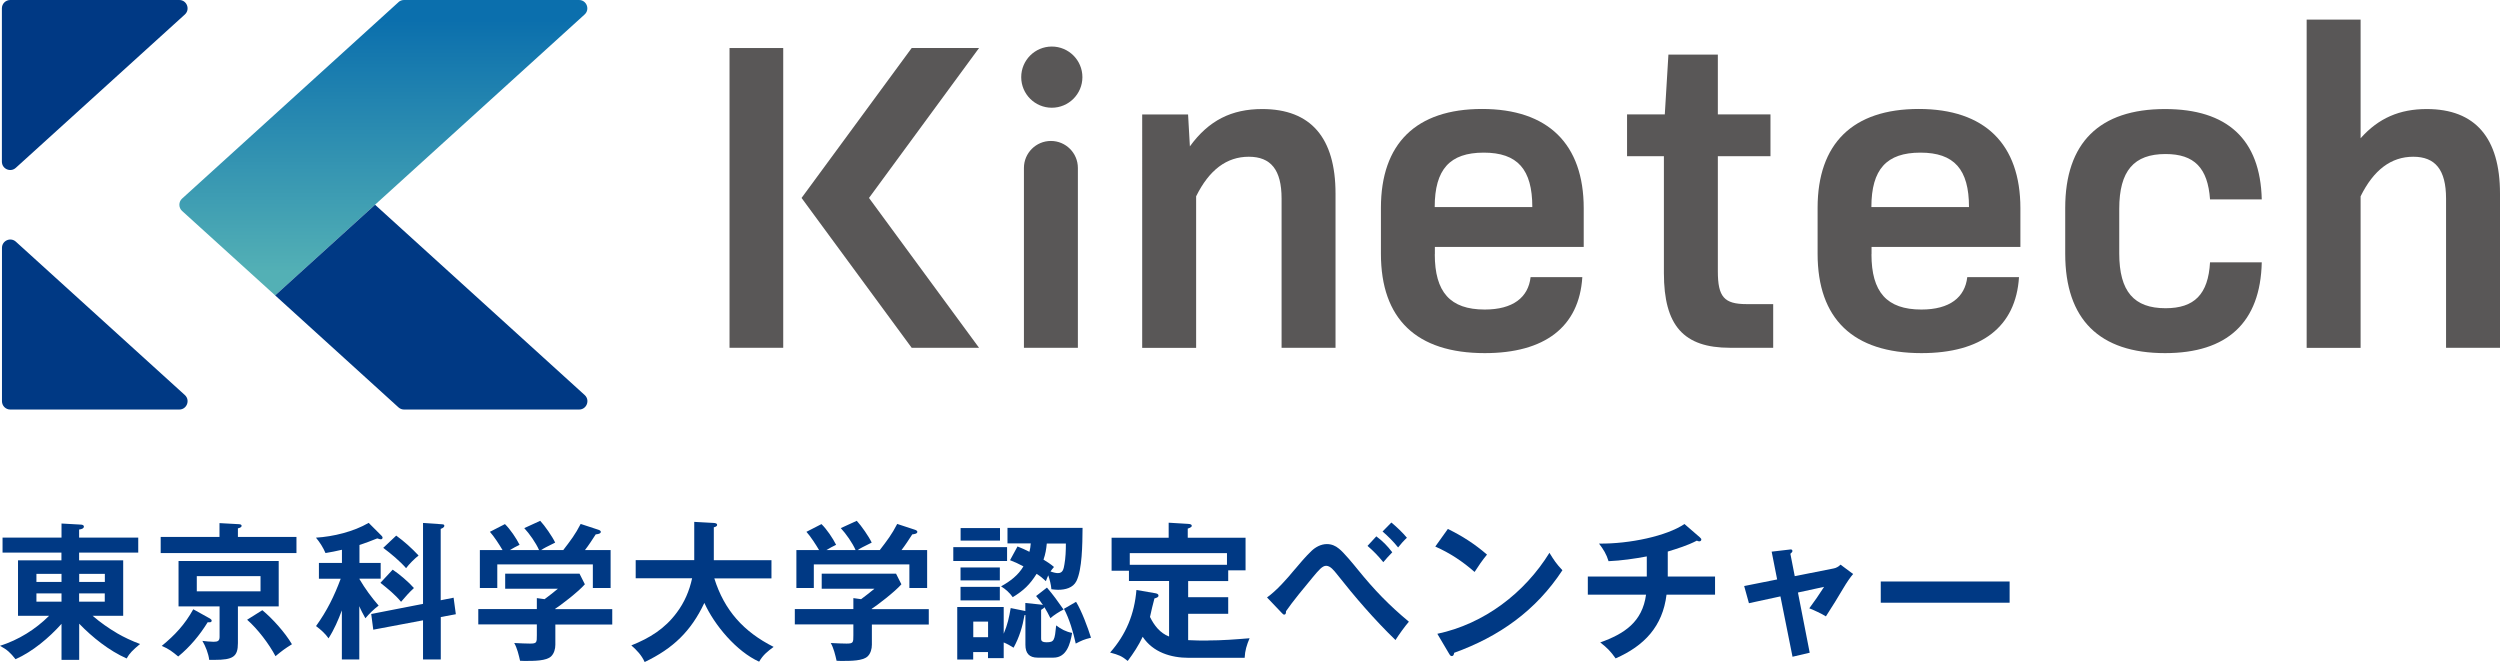
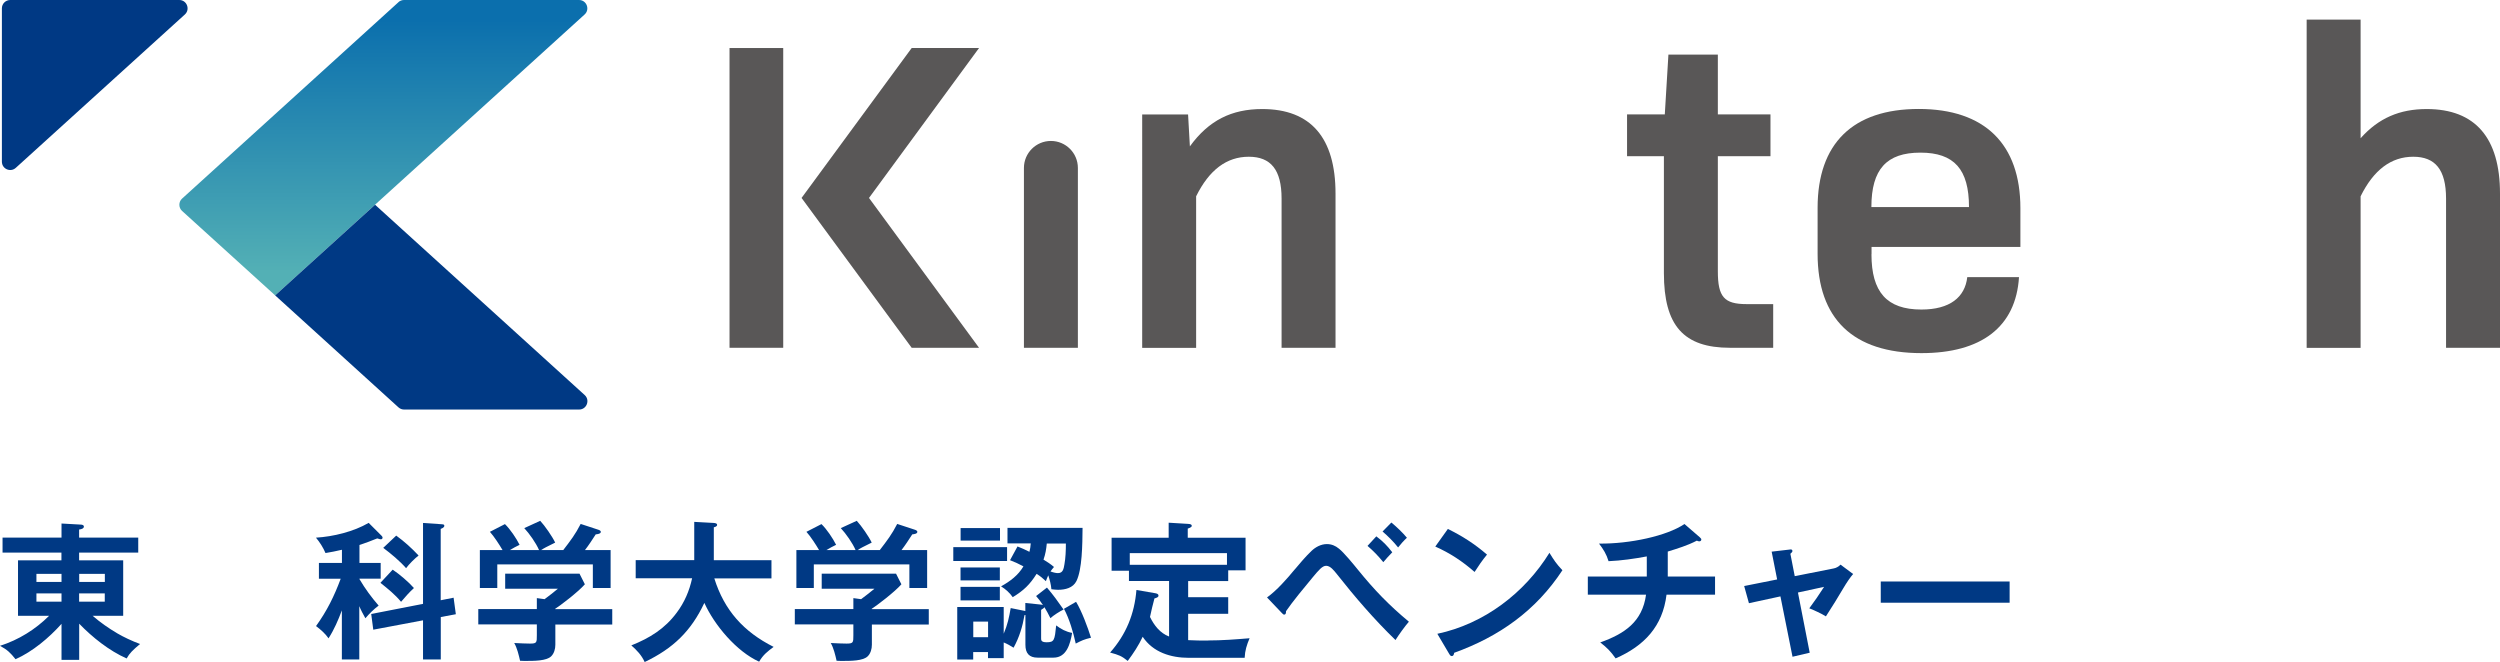
<svg xmlns="http://www.w3.org/2000/svg" id="_レイヤー_2" viewBox="0 0 304 80.5">
  <defs>
    <linearGradient id="_名称未設定グラデーション_83" x1="46.62" y1="33.73" x2="46.62" y2="2.41" gradientUnits="userSpaceOnUse">
      <stop offset=".02" stop-color="#53b0b5" />
      <stop offset="1" stop-color="#0b6fad" />
    </linearGradient>
  </defs>
  <g id="_レイヤー_1-2">
-     <path d="M1.25,49.8h20.55c.92,0,1.36-1.14.68-1.76L1.93,29.39c-.65-.59-1.69-.13-1.69.75v18.65c0,.56.45,1.01,1.01,1.01Z" fill="#003984" />
    <path d="M48.46.26l-26.32,23.89c-.44.4-.44,1.1,0,1.5l11.32,10.27L71.09,1.76c.68-.62.24-1.76-.68-1.76h-21.28c-.25,0-.49.09-.68.26Z" fill="url(#_名称未設定グラデーション_83)" />
    <path d="M45.6,24.9l-12.14,11.02,15,13.62c.19.17.43.26.68.26h21.28c.92,0,1.36-1.14.68-1.76l-25.49-23.14Z" fill="#003984" />
    <path d="M.23,1.01v18.65c0,.88,1.04,1.34,1.69.75L22.48,1.76C23.16,1.14,22.72,0,21.8,0H1.25C.69,0,.23.45.23,1.01Z" fill="#003984" />
    <polygon points="95.24 22.09 95.24 5.84 88.71 5.84 88.71 42.29 95.24 42.29 95.24 31.31 95.24 22.09" fill="#595757" />
    <polygon points="119.05 42.29 105.67 24.07 119.05 5.84 110.86 5.84 97.47 24.07 110.86 42.29 119.05 42.29" fill="#595757" />
    <path d="M127.79,17.14h0c1.81,0,3.28,1.47,3.28,3.28v21.87h-6.56v-21.87c0-1.81,1.47-3.28,3.28-3.28Z" fill="#595757" />
    <path d="M162.4,23.54v18.75h-6.56v-18.15c0-3.5-1.31-5.08-3.99-5.08s-4.81,1.59-6.4,4.81v18.43h-6.56V13.92h5.58l.22,3.88c2.3-3.17,5.08-4.54,8.8-4.54,5.91,0,8.91,3.5,8.91,10.28Z" fill="#595757" />
-     <path d="M174.47,30.92c0,4.59,1.86,6.72,6.07,6.72,3.45,0,5.3-1.48,5.58-3.94h6.29c-.38,6.07-4.59,9.24-11.86,9.24-8.31,0-12.63-4.16-12.63-12.08v-5.58c0-7.82,4.27-12.03,12.3-12.03s12.36,4.27,12.36,12.08v4.7h-18.1v.88ZM174.47,25.18h11.86c0-4.59-1.8-6.62-5.91-6.62s-5.96,2.02-5.96,6.62Z" fill="#595757" />
    <path d="M215.62,36.99v5.3h-5.25c-5.63,0-8.04-2.68-8.04-9.08v-14.22h-4.48v-5.08h4.59l.44-7.27h6.01v7.27h6.4v5.08h-6.4v14c0,3.12.77,3.99,3.5,3.99h3.23Z" fill="#595757" />
    <path d="M227.57,30.92c0,4.59,1.86,6.72,6.07,6.72,3.45,0,5.3-1.48,5.58-3.94h6.29c-.38,6.07-4.59,9.24-11.86,9.24-8.31,0-12.63-4.16-12.63-12.08v-5.58c0-7.82,4.27-12.03,12.3-12.03s12.36,4.27,12.36,12.08v4.7h-18.1v.88ZM227.57,25.18h11.86c0-4.59-1.8-6.62-5.91-6.62s-5.96,2.02-5.96,6.62Z" fill="#595757" />
-     <path d="M251.13,30.87v-5.58c0-7.93,4.16-12.03,12.14-12.03,7.55,0,11.59,3.66,11.76,10.99h-6.29c-.27-3.83-1.91-5.52-5.41-5.52-3.83,0-5.63,2.02-5.63,6.67v5.41c0,4.65,1.8,6.67,5.63,6.67,3.5,0,5.19-1.69,5.41-5.58h6.29c-.16,7.33-4.21,11.04-11.76,11.04-7.98,0-12.14-4.1-12.14-12.08Z" fill="#595757" />
    <path d="M304,23.54v18.75h-6.56v-18.15c0-3.5-1.31-5.08-3.99-5.08s-4.81,1.59-6.4,4.81v18.43h-6.56V2.38h6.56v14.43c2.19-2.46,4.76-3.55,8.04-3.55,5.9,0,8.91,3.5,8.91,10.28Z" fill="#595757" />
-     <circle cx="127.9" cy="9.38" r="3.72" fill="#595757" />
    <path d="M9.62,80.24h-2.14v-4.38c-1.51,1.69-3.52,3.38-5.59,4.3-.64-.8-.98-1.13-1.89-1.63,2.25-.71,4.32-2,5.97-3.65h-3.78v-6.74h5.28v-.94H.31v-1.83h7.17v-1.71l2.32.13c.15,0,.4.04.4.24,0,.22-.27.33-.58.36v.98h7.19v1.83h-7.19v.94h5.36v6.74h-3.72c.93.8,1.91,1.49,3.01,2.14.71.42,1.78.93,2.76,1.29-.89.75-1.27,1.11-1.63,1.76-2.12-.94-4.16-2.56-5.77-4.23v4.39ZM7.48,69.78h-3.05v.98h3.05v-.98ZM4.43,72.16v1h3.05v-1h-3.05ZM12.75,70.76v-.98h-3.12v.98h3.12ZM9.62,73.16h3.12v-1h-3.12v1Z" fill="#003984" />
-     <path d="M26.69,63.61l2.36.13c.18.02.33.04.33.2,0,.15-.13.22-.45.31v1.04h7.12v1.96h-16.51v-1.96h7.15v-1.67ZM23.51,74.09l2.03,1.13c.09.05.2.15.2.25,0,.18-.15.2-.27.2h-.22c-.96,1.56-2.16,3-3.58,4.16-.73-.6-1.11-.91-2-1.29,1.62-1.33,2.81-2.61,3.83-4.45ZM28.93,78.21c0,1.65-.6,2.03-2.85,2.03h-.64c-.09-.76-.44-1.65-.83-2.31.44.05.93.11,1.38.11.51,0,.71-.13.71-.6v-3.7h-4.99v-5.52h12.18v5.52h-4.96v4.47ZM23.93,71.91h7.75v-1.85h-7.75v1.85ZM30.05,75.36l1.85-1.16c1.27,1.05,2.76,2.72,3.6,4.14-.93.58-1.18.78-2,1.45-.8-1.51-2.16-3.3-3.45-4.43Z" fill="#003984" />
    <path d="M46.03,73.65c-.6.45-1.11.96-1.6,1.53-.27-.49-.53-.96-.74-1.47v6.48h-2.12v-5.97c-.44,1.18-.94,2.34-1.62,3.4-.4-.58-.96-1.07-1.52-1.49,1.33-1.85,2.21-3.63,3-5.76h-2.65v-1.92h2.8v-1.6c-.67.16-1.33.29-2,.4-.27-.65-.71-1.34-1.16-1.87,2.12-.13,4.58-.73,6.41-1.8l1.58,1.58c.05.05.11.13.11.22s-.07.2-.2.2c-.05,0-.2-.02-.45-.11-.71.29-1.43.56-2.16.8v2.18h2.58v1.92h-2.58v.05c.71,1.2,1.43,2.18,2.34,3.23ZM55.16,72.69l.27,2-1.83.34v5.16h-2.16v-4.76l-6.05,1.14-.25-1.91,6.3-1.23v-9.84l2.32.16c.18.02.27.04.27.18,0,.2-.24.31-.44.38v8.68l1.56-.31ZM50.33,71.51c-.54.49-1.09,1.11-1.56,1.67-.76-.91-1.58-1.56-2.51-2.31l1.49-1.6c.83.56,1.91,1.47,2.58,2.23ZM50.9,67.55c-.47.36-1.16,1.05-1.52,1.54-.76-.87-1.85-1.78-2.78-2.47l1.58-1.49c.98.71,1.89,1.53,2.72,2.42Z" fill="#003984" />
    <path d="M74.45,74.07v1.87h-6.92v2.47c0,.49-.15,1.05-.51,1.4-.58.56-2.02.56-3.25.56-.16,0-.2,0-.53-.02-.15-.67-.36-1.56-.71-2.16.71.04,1.53.07,1.92.07.83,0,.83-.13.83-1.02v-1.31h-7.12v-1.87h7.12v-1.33l.94.13c.54-.4,1.09-.83,1.62-1.27h-6.41v-1.83h9.04l.65,1.29c-.84.96-3.05,2.63-3.61,2.98v.04h6.92ZM65.55,66.89c-.38-.87-1.16-1.98-1.8-2.67l1.94-.89c.56.6,1.47,1.91,1.82,2.65-1.07.53-1.36.67-1.71.91h2.69c.87-1.13,1.47-1.91,2.12-3.18l2.16.71c.13.04.29.13.29.25,0,.25-.44.29-.62.31-.42.65-.83,1.29-1.31,1.91h3.12v4.61h-2.16v-2.87h-11.62v2.87h-2.12v-4.61h2.76c-.38-.65-1.04-1.67-1.54-2.22l1.83-.94c.64.62,1.38,1.72,1.78,2.52-.38.18-.83.42-1.18.64h3.54Z" fill="#003984" />
    <path d="M78.39,80.5c-.38-.84-.94-1.42-1.62-2.02,2.23-.89,4.07-2.02,5.52-3.98.94-1.25,1.54-2.65,1.87-4.18h-6.86v-2.21h7.12v-4.65l2.38.13c.2.02.4.05.4.24s-.25.25-.4.29v4h7.01v2.21h-6.95c1.22,3.9,3.58,6.5,7.21,8.33-.74.56-1.27.96-1.76,1.8-2.74-1.23-5.45-4.45-6.66-7.15-1.62,3.45-3.81,5.54-7.25,7.19Z" fill="#003984" />
    <path d="M112.94,74.07v1.87h-6.92v2.47c0,.49-.15,1.05-.51,1.4-.58.56-2.02.56-3.25.56-.16,0-.2,0-.53-.02-.15-.67-.36-1.56-.71-2.16.71.04,1.53.07,1.92.07.83,0,.83-.13.83-1.02v-1.31h-7.12v-1.87h7.12v-1.33l.94.13c.54-.4,1.09-.83,1.62-1.27h-6.41v-1.83h9.04l.65,1.29c-.84.96-3.05,2.63-3.61,2.98v.04h6.92ZM104.04,66.89c-.38-.87-1.16-1.98-1.8-2.67l1.94-.89c.56.6,1.47,1.91,1.82,2.65-1.07.53-1.36.67-1.71.91h2.69c.87-1.13,1.47-1.91,2.12-3.18l2.16.71c.13.04.29.13.29.25,0,.25-.44.29-.62.31-.42.65-.83,1.29-1.31,1.91h3.12v4.61h-2.16v-2.87h-11.62v2.87h-2.12v-4.61h2.76c-.38-.65-1.04-1.67-1.54-2.22l1.83-.94c.64.62,1.38,1.72,1.78,2.52-.38.18-.83.42-1.18.64h3.54Z" fill="#003984" />
    <path d="M122.46,66.53v1.69h-6.54v-1.69h6.54ZM126,72.47l1.31-1.02c.76.89,1.31,1.65,2.02,2.67-.47.22-1.23.71-1.6,1.05-.24-.47-.47-.93-.73-1.34-.04.09-.15.18-.4.33v3.49c0,.2.02.45.67.45.93,0,.98-.25,1.16-2.05.58.44,1.2.78,1.94.91-.22,1.29-.65,3.01-2.27,3.01h-1.92c-1.04,0-1.49-.54-1.49-1.56v-3.63l-.11.02c-.24,1.4-.64,2.71-1.33,3.96-.4-.25-.74-.45-1.2-.64v1.91h-1.91v-.74h-1.8v.91h-1.94v-6.39h5.65v3.25c.47-1.11.65-1.96.85-3.12l1.78.36v-.98l1.92.2c.13.02.18.04.22.05-.27-.42-.51-.73-.83-1.09ZM121.6,64.21v1.53h-4.79v-1.53h4.79ZM121.58,69v1.58h-4.78v-1.58h4.78ZM121.58,71.36v1.65h-4.78v-1.65h4.78ZM120.15,75.59h-1.8v1.89h1.8v-1.89ZM123.16,72.63c-.4-.56-.84-.96-1.43-1.33,1.11-.62,2.07-1.33,2.72-2.43-.54-.29-1.05-.53-1.63-.75l.91-1.67c.51.2.96.4,1.45.65.09-.34.13-.64.16-1.02h-2.83v-1.89h9.13c-.02,2.12-.05,5.03-.74,6.46-.42.85-1.38,1.07-2.25,1.07-.27,0-.54-.04-.8-.07-.05-.6-.2-1.13-.38-1.69-.11.24-.2.45-.29.71-.36-.34-.69-.62-1.13-.89-.82,1.31-1.58,2.03-2.89,2.83ZM128.16,68.95c-.15.16-.27.33-.42.54.42.15.69.2.91.2.6,0,.69-.51.78-1.04.15-.83.18-1.71.18-2.56h-2.32c-.07.71-.16,1.27-.4,1.96.44.27.87.54,1.27.89ZM132.66,77.55c-.84.2-1.11.33-1.85.71-.29-1.36-.78-3.01-1.43-4.23l1.47-.85c.67,1.09,1.43,3.12,1.82,4.38Z" fill="#003984" />
    <path d="M146.9,77.88c1.69,0,3.36-.13,5.05-.27-.35.83-.56,1.49-.6,2.38h-6.81c-2.16,0-4.34-.67-5.59-2.56-.49,1.05-1.13,2.02-1.82,2.94-.73-.6-1.07-.73-2.14-1.02,1.94-2.2,2.96-4.68,3.2-7.61l2.32.4c.18.04.36.09.36.29,0,.18-.18.25-.49.34-.2.73-.38,1.51-.54,2.25.51,1.04,1.22,1.96,2.32,2.38v-6.75h-4.88v-1.25h-2.11v-4.01h6.94v-1.83l2.32.14c.33.02.49.07.49.24,0,.15-.22.24-.49.34v1.11h7.03v3.96h-2.11v1.31h-4.87v1.96h4.87v2.02h-4.87v3.2c.82.05,1.62.05,2.42.05ZM149.2,67.26h-11.82v1.42h11.82v-1.42Z" fill="#003984" />
    <path d="M157.43,69.26c.65-.78,1.31-1.56,2.05-2.27.47-.45,1.14-.83,1.87-.83.56,0,1.04.2,1.47.56.58.45,1.76,1.89,2.27,2.52,2.02,2.49,3.76,4.3,6.23,6.36-.47.53-1.25,1.62-1.63,2.23-2.6-2.52-4.96-5.27-7.12-8.01-.36-.45-.8-1.02-1.31-1.02-.47,0-.89.51-1.65,1.42-.91,1.09-2.47,2.98-3.23,4.1,0,.27-.04.42-.24.42-.07,0-.18-.11-.25-.18l-1.82-1.91c1.18-.85,2.42-2.25,3.36-3.4ZM167.36,65.22c.8.6,1.33,1.14,1.94,1.94-.31.31-.82.87-1.09,1.2-.62-.76-1.18-1.34-1.92-1.98l1.07-1.16ZM169.19,63.54c.58.47,1.42,1.27,1.89,1.85-.36.33-.78.8-1.07,1.18-.58-.73-1.22-1.36-1.89-1.94l1.07-1.09Z" fill="#003984" />
    <path d="M180.82,67.44c-.56.67-1.07,1.42-1.51,2.11-1.47-1.29-2.98-2.29-4.78-3.09l1.53-2.14c1.74.85,3.27,1.83,4.76,3.12ZM188.41,67.22c.56.91.84,1.34,1.58,2.12-3.23,4.92-7.68,8.06-13.16,10.04-.04.24-.11.4-.29.4-.15,0-.24-.13-.29-.22l-1.47-2.49c5.68-1.2,10.62-4.96,13.64-9.86Z" fill="#003984" />
    <path d="M202.79,70.11h5.76v2.2h-5.9c-.47,3.87-2.72,6.23-6.19,7.75-.6-.85-1.05-1.31-1.87-1.94,2.94-1.05,5.12-2.49,5.57-5.81h-7.08v-2.2h7.17v-2.45c-1.54.29-3.09.51-4.65.58-.25-.84-.64-1.47-1.16-2.14,3.72.05,8.26-.93,10.39-2.38l1.85,1.6c.16.15.2.2.2.29,0,.13-.11.22-.25.22-.11,0-.2-.04-.29-.09-1.11.58-2.34.96-3.54,1.33v3.05Z" fill="#003984" />
    <path d="M215.44,67.08l2.14-.25c.11-.02.13-.02.16-.02.11,0,.22.04.22.2,0,.09-.11.22-.25.33l.53,2.72,4.7-.93c.33-.05.65-.24.87-.47l1.53,1.14c-.31.34-.82,1.09-1.2,1.74-.6,1.02-1.33,2.21-2.11,3.41-.54-.34-1.42-.74-2.02-.98.58-.78,1.25-1.74,1.8-2.61l-3.18.69,1.43,7.32-2.09.49-1.47-7.34-3.83.83-.58-2.09,4.01-.8-.67-3.4Z" fill="#003984" />
    <path d="M244.37,70.71v2.58h-15.67v-2.58h15.67Z" fill="#003984" />
  </g>
</svg>